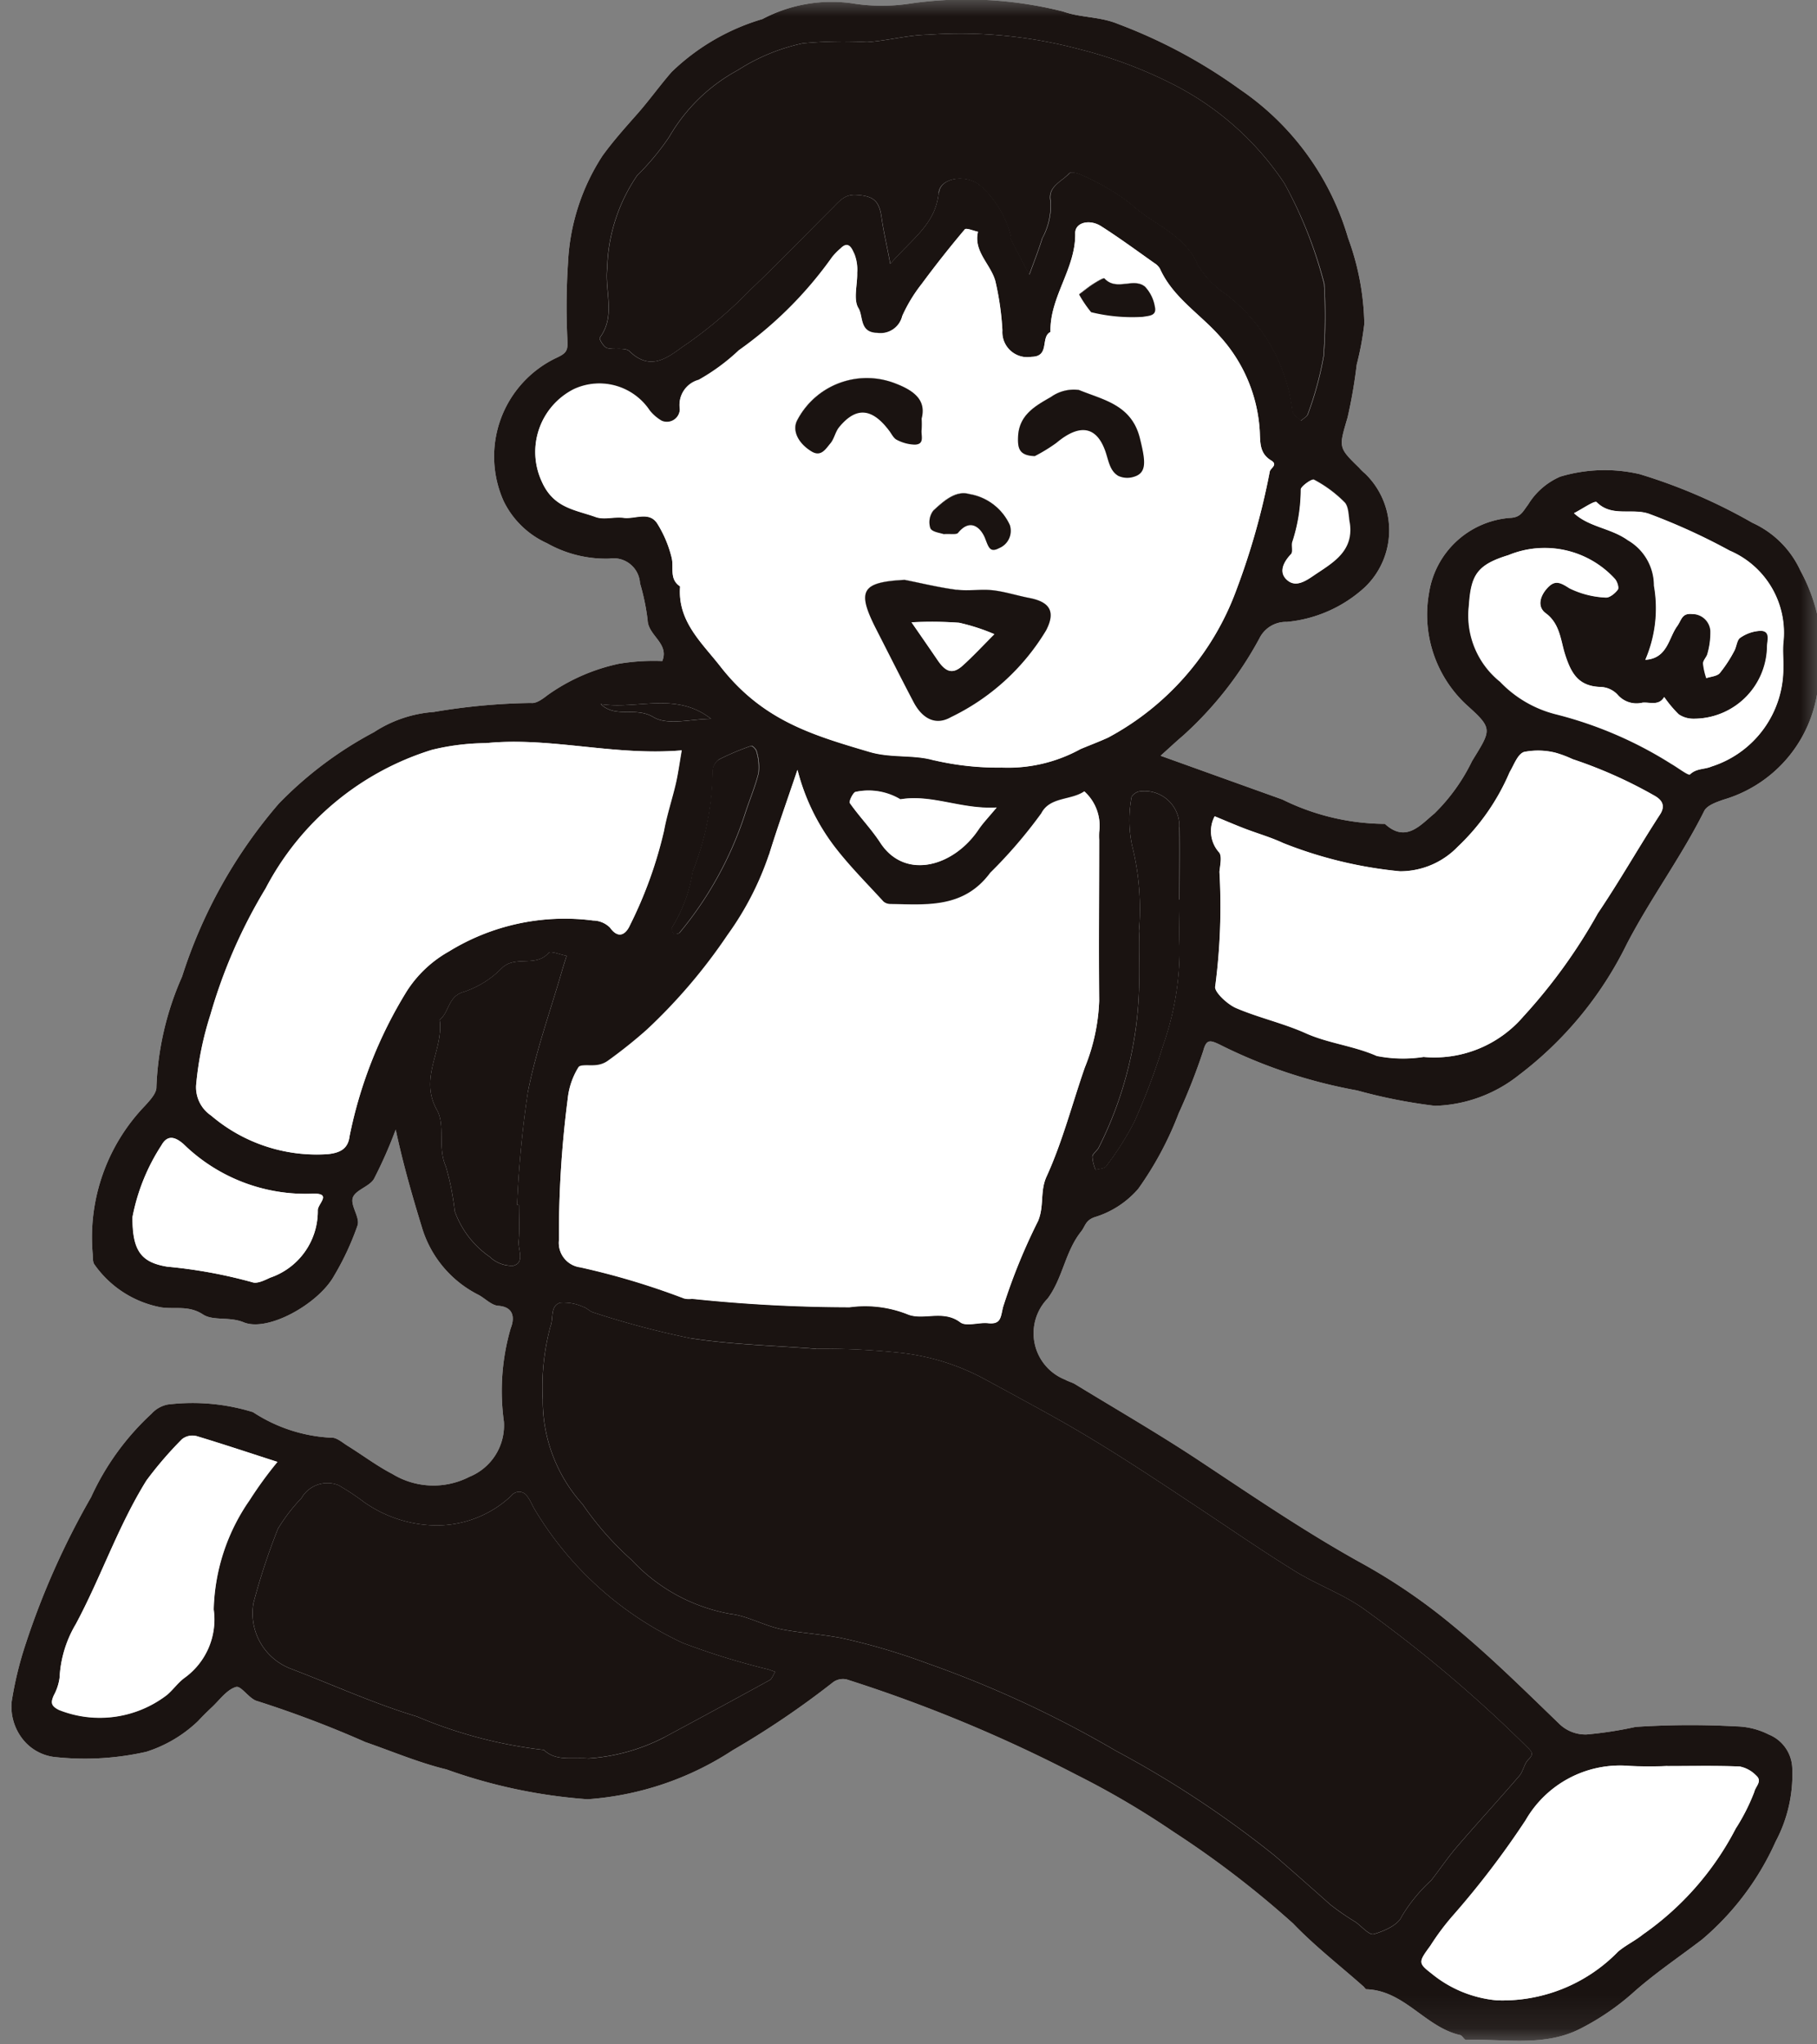
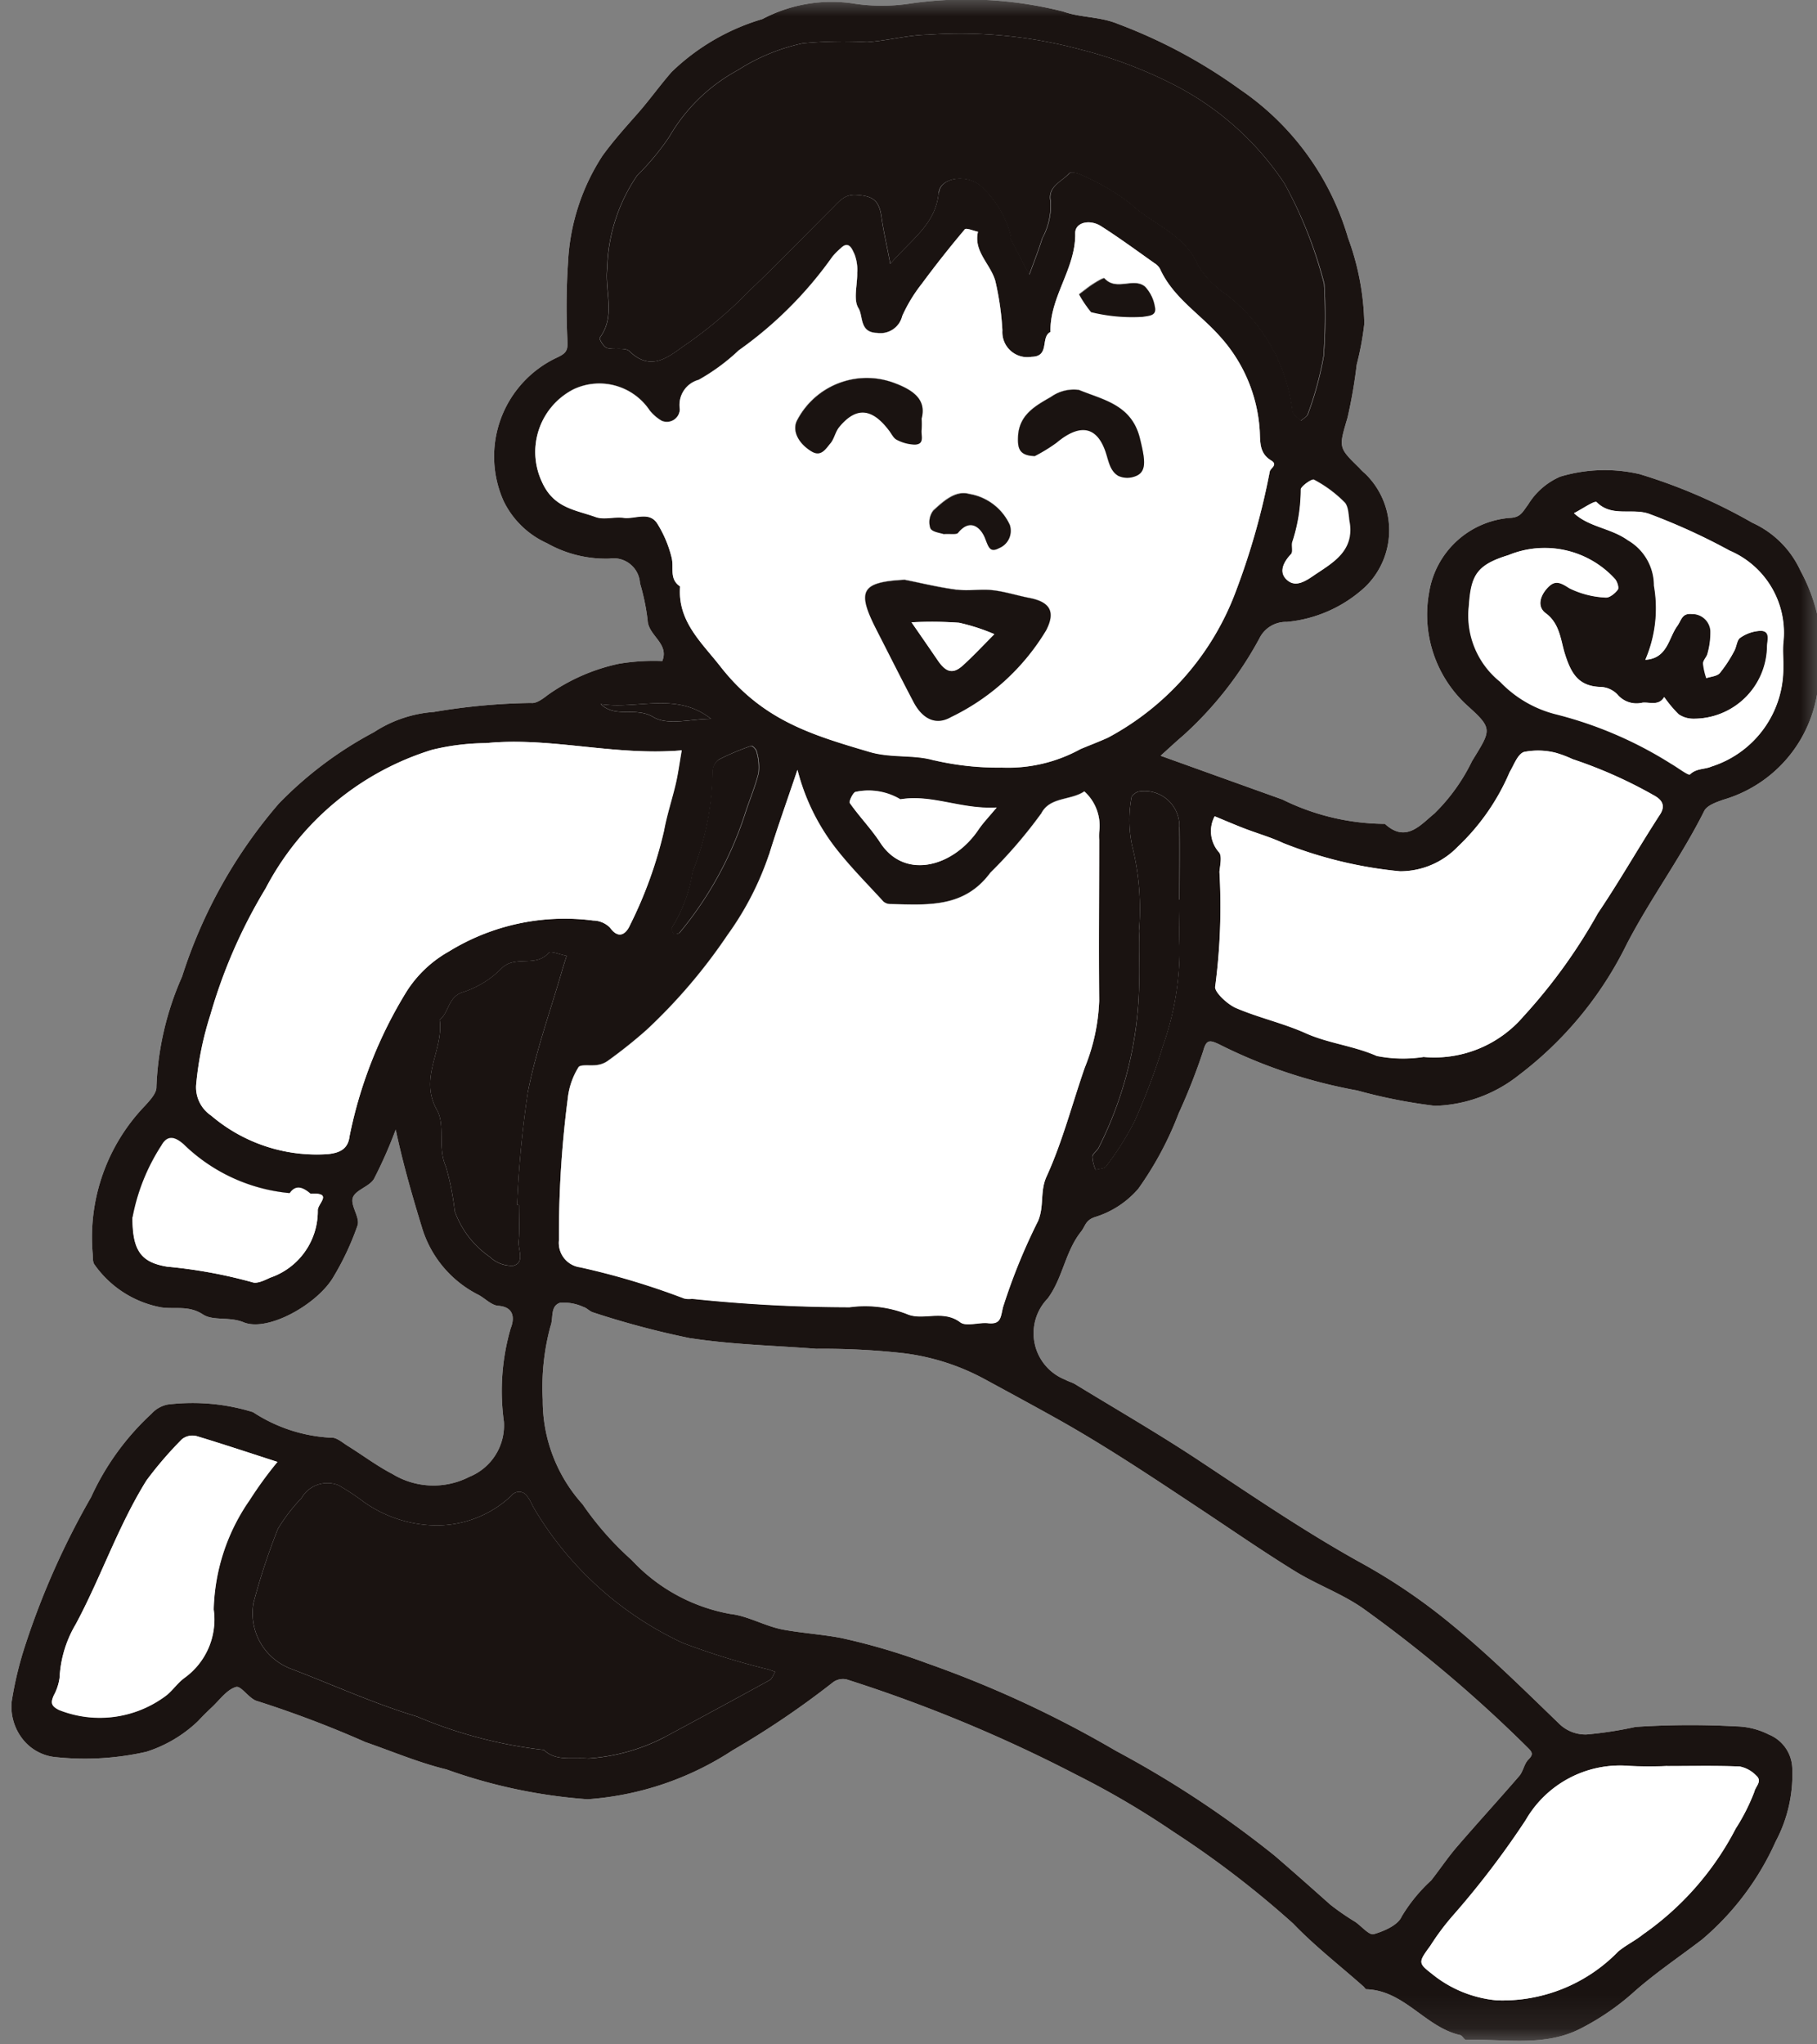
<svg xmlns="http://www.w3.org/2000/svg" width="56" height="63" fill="none">
  <rect width="100%" height="100%" fill="#808080" stroke="none" />
  <g clip-path="url(#clip0_345_2)">
    <mask id="a" style="mask-type:luminance" maskUnits="userSpaceOnUse" x="-156" y="0" width="213" height="63">
      <path d="M56.155 0H-156v62.88H56.155V0z" fill="#fff" />
    </mask>
    <g mask="url(#a)">
      <path d="M39.521 24.637a7.217 7.217 0 003.162.752c.651.6 1.1.027 1.524-.318a5.785 5.785 0 001.162-1.618c.587-.959.656-.99-.144-1.707a3.79 3.79 0 01-1.18-3.485 2.738 2.738 0 012.477-2.3c.343-.01.4-.18.576-.413.233-.382.579-.682.99-.86a4.766 4.766 0 012.445-.077 16.72 16.72 0 013.476 1.5 2.984 2.984 0 011.481 1.477 5.346 5.346 0 01.507 3.829 4.088 4.088 0 01-2.884 3.227c-.214.076-.5.173-.588.345-.707 1.418-1.655 2.693-2.386 4.1a11.31 11.31 0 01-3.33 4.044 4.35 4.35 0 01-2.582.945 16.306 16.306 0 01-2.4-.474 15.62 15.62 0 01-4.256-1.423c-.289-.136-.392-.149-.488.206a18.903 18.903 0 01-.755 1.92 10.357 10.357 0 01-1.246 2.327 2.876 2.876 0 01-1.339.873c-.293.1-.292.279-.424.446-.493.618-.56 1.429-1.03 2.063a1.538 1.538 0 00.538 2.5c.1.058.216.083.312.142 1.288.787 2.6 1.544 3.853 2.376 1.651 1.093 3.29 2.212 5.022 3.165a18.032 18.032 0 012.7 1.843c1.165.951 2.24 2.016 3.324 3.062a1.157 1.157 0 00.86.346 11.873 11.873 0 001.512-.233 25.94 25.94 0 013.1-.016c.35.007.694.093 1.006.252a1.157 1.157 0 01.721 1.019 4.41 4.41 0 01-.512 2.279 8.5 8.5 0 01-2.269 3.019c-.723.553-1.479 1.057-2.16 1.67-.47.413-.989.767-1.545 1.054-1.127.6-2.368.328-3.566.369-.058 0-.113-.133-.182-.149-1.075-.242-1.716-1.374-2.89-1.412-.03 0-.058-.056-.089-.084-.726-.644-1.5-1.243-2.168-1.94a29.793 29.793 0 00-3.686-2.826 26.282 26.282 0 00-2.986-1.755 45.034 45.034 0 00-7.09-2.943.516.516 0 00-.415.084 26.808 26.808 0 01-3.1 2.1 9.348 9.348 0 01-4.47 1.509 16.325 16.325 0 01-4.348-.919c-.85-.206-1.67-.555-2.5-.843a33.35 33.35 0 00-3.327-1.262c-.247-.057-.5-.482-.658-.437-.28.079-.5.392-.733.613-.15.14-.3.289-.439.438a4.089 4.089 0 01-1.595.947 8.575 8.575 0 01-2.77.167 1.47 1.47 0 01-1-.508 1.622 1.622 0 01-.38-1.2c.095-.611.242-1.213.438-1.8a24.221 24.221 0 012.01-4.505 8.027 8.027 0 011.864-2.573.91.91 0 01.5-.283 6.31 6.31 0 012.626.235 4.824 4.824 0 002.41.788c.16-.017.346.149.508.251.462.286.9.619 1.38.867a2.423 2.423 0 002.37.088 1.708 1.708 0 001.065-1.7 6.916 6.916 0 01.211-2.882c.1-.247.146-.651-.386-.689-.206-.015-.4-.223-.6-.333a3.426 3.426 0 01-1.759-2.108c-.3-.978-.582-1.963-.8-2.989a13.82 13.82 0 01-.67 1.519c-.142.24-.569.339-.652.578-.083.239.224.606.147.852a8.448 8.448 0 01-.725 1.558c-.479.863-2.04 1.741-2.786 1.432-.446-.184-.936-.034-1.256-.243-.44-.287-.858-.154-1.283-.217a3.232 3.232 0 01-2.056-1.315c-.064-.08-.049-.227-.059-.345a5.844 5.844 0 011.607-4.547c.154-.17.366-.393.358-.585a9.21 9.21 0 01.79-3.4 15.235 15.235 0 012.983-5.334 11.741 11.741 0 012.932-2.2 3.873 3.873 0 011.845-.623c.992-.17 1.995-.263 3-.277.157.023.361-.129.51-.245a5.908 5.908 0 012.2-.965c.44-.072.886-.1 1.331-.082.22-.547-.432-.778-.452-1.259a6.743 6.743 0 00-.235-1.138.815.815 0 00-.945-.759 3.683 3.683 0 01-1.918-.473 2.738 2.738 0 01-1.34-1.3 3.366 3.366 0 011.607-4.405c.287-.133.366-.2.363-.473-.045-.826-.04-1.654.015-2.479a6.6 6.6 0 011.061-3.284c.333-.459.7-.868 1.071-1.288.371-.42.693-.874 1.06-1.295a6.785 6.785 0 012.8-1.631A4.557 4.557 0 0126.25.1a5.731 5.731 0 001.79.011 12.146 12.146 0 014.72.242c.563.2 1.135.152 1.7.386a16.02 16.02 0 013.763 2.021 8.38 8.38 0 013.325 4.574c.313.847.483 1.74.5 2.644a9.164 9.164 0 01-.235 1.262 15.187 15.187 0 01-.28 1.623c-.268.923-.3.914.356 1.552a1.5 1.5 0 00.177.174 2.428 2.428 0 01.007 3.5 4.122 4.122 0 01-2.414 1.076.909.909 0 00-.844.508 11.176 11.176 0 01-2.357 3c-.217.184-.424.379-.689.617 1.31.47 2.533.911 3.757 1.349m-18.23 16.605a26.664 26.664 0 01-3.015-.8c-.107-.03-.193-.138-.3-.168a1.463 1.463 0 00-.716-.13c-.32.1-.2.484-.3.726a7.217 7.217 0 00-.238 2.261 4.77 4.77 0 001.228 3.224 9.58 9.58 0 001.515 1.72 5.465 5.465 0 003.042 1.66c.543.059 1.07.384 1.654.488.585.104 1.183.143 1.757.252.9.197 1.786.458 2.65.78a33.587 33.587 0 015.823 2.7 31.609 31.609 0 014.885 3.225c.581.5 1.15 1.006 1.72 1.513.246.193.503.37.77.532.193.133.426.417.568.377.322-.093.75-.28.861-.544a4.98 4.98 0 01.91-1.113c.268-.342.51-.705.793-1.034.633-.735 1.288-1.45 1.922-2.185.121-.141.148-.369.276-.5.155-.156.137-.22-.009-.364a41.806 41.806 0 00-5.058-4.281c-.65-.463-1.433-.74-2.118-1.162-.993-.612-1.953-1.277-2.927-1.922-1.454-.963-2.9-1.932-4.425-2.785-.739-.412-1.483-.815-2.227-1.219a7.044 7.044 0 00-2.543-.8 22.532 22.532 0 00-2.64-.13c-1.288-.1-2.588-.129-3.86-.325m12.011-18.158c.282-.118.568-.225.846-.352a8.459 8.459 0 003.945-4.526c.45-1.19.798-2.417 1.037-3.666.02-.117.27-.211.04-.35-.386-.235-.323-.608-.352-.975a4.749 4.749 0 00-1.22-2.843c-.615-.7-1.45-1.2-1.85-2.087a.483.483 0 00-.173-.174c-.543-.383-1.079-.779-1.639-1.136-.364-.232-.809-.114-.8.216.02 1.092-.792 1.96-.762 3.042-.32.153-.006.758-.582.765a.771.771 0 01-.9-.813 8.738 8.738 0 00-.217-1.52c-.144-.526-.679-.909-.535-1.521-.139-.028-.362-.126-.406-.073a31.67 31.67 0 00-1.328 1.68 4.73 4.73 0 00-.6.989.691.691 0 01-.775.518c-.553-.013-.422-.518-.574-.762-.168-.269-.03-.721-.04-1.093a1.327 1.327 0 00-.087-.58c-.054-.1-.155-.442-.42-.174-.096.08-.183.169-.262.265a12.092 12.092 0 01-2.88 2.879 6.23 6.23 0 01-1.237.91.8.8 0 00-.58.9.4.4 0 01-.565.36 1.36 1.36 0 01-.364-.315 1.865 1.865 0 00-2.34-.657 2.167 2.167 0 00-.986 2.845c.36.822 1.034.868 1.662 1.094.256.092.577-.015.862.024.35.046.783-.212 1.033.174.203.325.353.68.444 1.052.076.3-.084.663.261.887-.086 1.07.662 1.727 1.238 2.463 1.3 1.669 2.823 2.112 4.594 2.636.678.2 1.377.076 2 .263.682.158 1.38.233 2.08.224a4.64 4.64 0 002.436-.573m-9.614 3.267a9.276 9.276 0 01-1.27 2.459 16.892 16.892 0 01-2.492 2.925c-.386.343-.79.665-1.21.966a.733.733 0 01-.32.121c-.2.032-.518-.03-.576.071a2.28 2.28 0 00-.329.97 32.69 32.69 0 00-.272 4.363.758.758 0 00.656.829c1.09.24 2.159.56 3.2.958.08.019.163.023.244.011 1.615.17 3.236.256 4.86.26a3.54 3.54 0 011.767.212c.488.214 1.1-.15 1.64.252.183.139.564 0 .85.028.41.047.393-.176.47-.492a18.24 18.24 0 011.077-2.651c.2-.47.053-.915.266-1.379.491-1.073.787-2.235 1.177-3.356a6.025 6.025 0 00.443-2.05c-.015-1.654 0-3.308 0-4.961a2.331 2.331 0 010-.248 1.421 1.421 0 00-.458-1.249c-.413.285-1.058.162-1.325.677-.473.653-1 1.265-1.573 1.832-.813 1.1-1.95.983-3.08.963a.328.328 0 01-.214-.077c-.518-.568-1.067-1.114-1.53-1.724a6.57 6.57 0 01-1.116-2.328c-.344 1.022-.63 1.815-.876 2.62m5.236-20.41c.046-.482.885-.585 1.3-.2.437.398.752.913.906 1.483.011.038-.013.09 0 .122.191.376.387.749.582 1.122.135-.374.283-.744.4-1.124a2.11 2.11 0 00.257-1.138c-.1-.461.348-.608.58-.867.05-.056.287.005.407.07.531.23 1.031.525 1.488.879.68.638 1.667.926 2.074 1.9a2.9 2.9 0 00.857.883 5.32 5.32 0 012.046 3.6c.018.113.168.2.257.3.077-.071.2-.129.223-.217a10.14 10.14 0 00.483-1.778c.055-.742.06-1.487.017-2.23a13.303 13.303 0 00-1.23-3.088 9.021 9.021 0 00-3.44-3.058 13.774 13.774 0 00-2.9-1.084 14.247 14.247 0 00-4.645-.442c-.628.009-1.252.187-1.882.227a13.68 13.68 0 00-1.977.038 6 6 0 00-2 .824 5.422 5.422 0 00-2.12 2.059c-.288.429-.62.828-.988 1.191a5.288 5.288 0 00-.923 2.858c-.08.711.271 1.467-.228 2.14-.027.037.118.285.22.316.223.07.56-.028.694.1.723.705 1.3.077 1.8-.246a13.716 13.716 0 001.926-1.646c.867-.827 1.7-1.691 2.55-2.538.2-.2.36-.408.712-.387.522.031.708.169.781.691.06.42.156.835.271 1.435.661-.769 1.4-1.221 1.491-2.193M14.96 22.9a7.166 7.166 0 00-1.647.206 8.673 8.673 0 00-5.128 4.272 16.08 16.08 0 00-1.7 3.888 9.99 9.99 0 00-.442 2.179 1.052 1.052 0 00.462.931 5.016 5.016 0 003.6 1.189c.38-.041.621-.167.667-.551a13.584 13.584 0 011.768-4.477 3.67 3.67 0 011.294-1.217 6.807 6.807 0 014.447-.954.75.75 0 01.518.218c.281.389.506.173.615-.072.466-.925.82-1.903 1.054-2.912.09-.493.252-.971.365-1.46.068-.3.108-.6.18-1.016-2.1.179-4.055-.425-6.053-.221m5.521 30.63a349.727 349.727 0 003.238-1.756c.08-.045.114-.171.17-.257-.072-.026-.144-.053-.217-.076a22.191 22.191 0 01-2.635-.816 10.466 10.466 0 01-4.545-4.09c-.082-.129-.134-.28-.226-.4a.3.3 0 00-.508-.043 3.346 3.346 0 01-2.484.907 3.913 3.913 0 01-2.066-.721 7.376 7.376 0 00-.779-.513.923.923 0 00-1.139.4 5.445 5.445 0 00-.723.941c-.297.747-.55 1.511-.755 2.289a1.828 1.828 0 001.181 2.038c1.284.492 2.546 1.068 3.853 1.46 1.249.531 2.567.878 3.915 1.031.367.35.828.226 1.384.262a5.935 5.935 0 002.337-.654M46.973 31.3c.877-.96 1.64-2.02 2.272-3.156.671-.991 1.261-2.036 1.913-3.04.21-.32 0-.489-.187-.592a14.07 14.07 0 00-2.507-1.116 3.415 3.415 0 00-.535-.2 2.22 2.22 0 00-.96-.021c-.2.067-.31.4-.444.622a6.87 6.87 0 01-1.6 2.3 2.468 2.468 0 01-1.779.756 13.107 13.107 0 01-3.6-.87c-.379-.177-.787-.293-1.178-.443-.313-.12-.622-.254-.934-.382a.978.978 0 00.135 1.109c.1.115.032.4.013.6.068 1.178.024 2.36-.13 3.529-.046.159.366.551.64.67.7.3 1.457.466 2.15.777.693.311 1.477.386 2.188.7.478.095.969.105 1.45.03a3.614 3.614 0 003.09-1.276m3.172 23.117a3.358 3.358 0 00-3.122 1.676 26.897 26.897 0 01-2.228 2.925 7.57 7.57 0 00-.708.944c-.365.5-.387.534.03.855a3.684 3.684 0 002.02.829 4.964 4.964 0 003.732-1.5c.237-.2.528-.336.77-.532a9.047 9.047 0 002.856-3.259 6.23 6.23 0 00.573-1.132c.04-.179.262-.329.05-.511a.954.954 0 00-.5-.271c-.744-.03-1.489-.013-2.234-.013-.412.02-.826.017-1.239-.007m.015-37.774a1.613 1.613 0 01.816 1.409c.136.77.043 1.564-.267 2.282.681-.041.714-.669.976-1.03.141-.193.143-.413.463-.381a.559.559 0 01.567.515 2.37 2.37 0 01-.089.7c-.022.109-.138.206-.138.31.016.153.05.304.1.45.141-.048.327-.057.414-.154.17-.211.32-.44.445-.68.075-.131.081-.341.186-.409.19-.133.413-.208.644-.215.3.017.181.311.183.49a2.258 2.258 0 01-2.29 2.219.8.8 0 01-.435-.136 3.73 3.73 0 01-.446-.532c-.166.28-.439.152-.67.174a.77.77 0 01-.772-.252.75.75 0 00-.512-.232c-.69-.019-.916-.415-1.108-1.025-.13-.415-.152-.927-.592-1.25-.247-.182-.192-.491.03-.747.245-.284.407-.211.704-.019.348.171.727.268 1.113.285.117.016.294-.127.378-.243.043-.06-.02-.256-.095-.336a2.933 2.933 0 00-3.277-.727c-.979.3-1.154.622-1.217 1.558a2.617 2.617 0 00.96 2.342 3.588 3.588 0 001.706 1c1.265.317 2.47.834 3.572 1.532.2.114.53.37.576.324.2-.191.451-.15.657-.24a3.174 3.174 0 002.218-3.056c.006-.248-.019-.5 0-.743a2.75 2.75 0 00-1.654-2.856 19.03 19.03 0 00-2.5-1.14c-.526-.174-1.135.113-1.6-.354-.058-.059-.453.217-.695.339.465.429 1.116.452 1.648.824M6.046 44.256a.513.513 0 00-.44.1c-.395.397-.76.821-1.093 1.27-.877 1.411-1.4 2.978-2.178 4.427a3.58 3.58 0 00-.5 1.656c-.026.19-.087.373-.179.541-.089.209-.1.319.164.449a3.4 3.4 0 003.325-.464c.188-.16.334-.371.53-.519a2.214 2.214 0 00.913-2.116 6.151 6.151 0 011.106-3.367 12 12 0 01.86-1.182c-.832-.267-1.665-.546-2.507-.8m10.223-10.6c.251-1.277.7-2.516 1.062-3.771.042-.143.088-.283.132-.424-.192-.034-.494-.162-.56-.087-.393.452-1.02.059-1.439.467a2.93 2.93 0 01-1.173.732c-.495.141-.44.629-.743.859.137.922-.65 1.779-.08 2.782.262.461.012 1.158.273 1.741.13.45.222.91.273 1.376a2.88 2.88 0 001.078 1.405.977.977 0 00.73.274c.36-.1.14-.49.163-.751.033-.368.01-.743.01-1.115l-.06-.006c.05-1.166.16-2.329.332-3.483M5.143 39.033c.891.081 1.773.242 2.635.481.147.053.376-.061.546-.141a2.163 2.163 0 001.47-2.08c0-.207.481-.547-.219-.506a5.38 5.38 0 01-3.918-1.53c-.29-.254-.51-.27-.683.039a6.17 6.17 0 00-.886 2.204c-.01 1.054.278 1.4 1.06 1.531m31.2-13.541a1.074 1.074 0 00-1.238-1.1c-.089.01-.235.12-.238.189-.09.488-.084.989.018 1.474.217.86.289 1.75.213 2.634.033.493-.006.99.008 1.486a11.618 11.618 0 01-1.246 5.181c-.048.105-.187.186-.2.287.01.14.044.278.1.407.11-.034.27-.033.322-.107.33-.43.622-.89.87-1.372.346-.766.642-1.552.888-2.355a8.943 8.943 0 00.51-3.012c-.02-.495 0-.991 0-1.485 0-.743.008-1.487 0-2.23m-8.6-.856a1.912 1.912 0 00-1.376-.231c-.07 0-.218.293-.18.345.294.42.658.792.937 1.22.755 1.161 2.25.748 3.022-.395.134-.2.3-.372.563-.687-1.09.062-1.993-.416-2.967-.253m-6.969 4.153c.06 0 .14-.01.171-.049a11.109 11.109 0 002-3.62c.137-.437.323-.86.43-1.3.024-.224.002-.45-.064-.665-.013-.067-.132-.178-.164-.167a7.87 7.87 0 00-1 .422.462.462 0 00-.189.362 8.553 8.553 0 01-.615 3.088 4.59 4.59 0 01-.633 1.718c-.02.024 0 .081 0 .121.02.033.042.093.062.093m20.662-13.307a3.835 3.835 0 00-.946-.7c-.063-.035-.407.213-.4.3a5.27 5.27 0 01-.267 1.636c-.022.118.031.287-.033.355-.258.272-.406.6-.08.835.284.205.615-.068.87-.235.537-.357 1.12-.709 1.02-1.522-.05-.23-.03-.528-.168-.676M18.515 21.7c.463.443 1.068.068 1.623.4.443.267 1.174.054 1.778.054-1.074-.849-2.27-.282-3.4-.456" fill="#fff" />
-       <path d="M25.155 41.568c-1.287-.1-2.587-.129-3.859-.325a26.755 26.755 0 01-3.014-.8c-.107-.03-.194-.138-.3-.168a1.472 1.472 0 00-.716-.13c-.32.1-.2.484-.3.726a7.214 7.214 0 00-.237 2.261 4.773 4.773 0 001.227 3.224 9.58 9.58 0 001.515 1.72 5.463 5.463 0 003.042 1.66c.543.06 1.068.384 1.654.488.586.104 1.183.143 1.757.252.9.197 1.785.458 2.65.78a33.638 33.638 0 015.823 2.7 31.671 31.671 0 014.885 3.224c.58.5 1.148 1.006 1.72 1.513.246.193.503.37.77.532.193.133.426.417.568.376.322-.093.75-.28.861-.544.248-.413.554-.788.91-1.113.268-.342.51-.705.793-1.034.633-.735 1.29-1.45 1.922-2.185.121-.14.147-.369.276-.5.156-.155.137-.22-.009-.363a41.772 41.772 0 00-5.058-4.28c-.65-.465-1.433-.74-2.118-1.163-.993-.613-1.954-1.277-2.927-1.922-1.454-.963-2.9-1.932-4.425-2.785-.739-.413-1.483-.816-2.228-1.219a7.04 7.04 0 00-2.542-.8 22.317 22.317 0 00-2.64-.13m3.638-18.126c-.626-.188-1.324-.063-2-.264-1.771-.524-3.291-.967-4.594-2.636-.575-.736-1.324-1.393-1.238-2.463-.345-.224-.185-.587-.261-.887a3.603 3.603 0 00-.444-1.052c-.251-.386-.685-.128-1.034-.174-.284-.039-.605.068-.862-.024-.628-.227-1.3-.272-1.662-1.094a2.166 2.166 0 01.986-2.845 1.863 1.863 0 012.34.657c.101.126.225.232.364.314a.4.4 0 00.564-.36.8.8 0 01.58-.9 6.246 6.246 0 001.236-.91 12.081 12.081 0 002.882-2.88c.078-.096.165-.185.26-.265.267-.268.367.078.42.174.072.185.102.383.087.58.01.372-.126.825.04 1.094.152.244.022.75.575.761a.691.691 0 00.775-.526c.158-.353.36-.685.6-.989a33.11 33.11 0 011.327-1.68c.044-.052.267.045.406.074-.144.611.39.994.536 1.521.116.5.189 1.008.217 1.52a.77.77 0 00.9.812c.577-.007.263-.612.583-.765-.03-1.08.782-1.95.762-3.042-.006-.329.439-.448.8-.216.56.357 1.1.753 1.64 1.136a.493.493 0 01.173.175c.4.888 1.234 1.39 1.849 2.086a4.751 4.751 0 011.22 2.843c.03.367-.034.74.353.975.23.14-.022.233-.04.35a22.116 22.116 0 01-1.037 3.667 8.46 8.46 0 01-3.944 4.526c-.278.127-.565.234-.846.352a4.629 4.629 0 01-2.437.573c-.7.01-1.398-.066-2.08-.224m-1.78-4.037c.383.745.758 1.494 1.147 2.235.27.516.683.732 1.149.466a6.927 6.927 0 002.935-2.673c.3-.574.12-.874-.513-1-.378-.073-.75-.195-1.131-.238-.365-.04-.743.03-1.107-.017-.54-.07-1.073-.2-1.608-.307-1.335.071-1.485.328-.871 1.53m5.547-5.75c.716-.6 1.255-.528 1.526.317.09.28.132.552.379.7.149.07.318.08.475.031.423-.122.36-.5.193-1.185-.255-1.04-1.13-1.183-1.88-1.492a1.211 1.211 0 00-.862.216c-.48.275-.988.551-1.014 1.228-.013.34.024.577.507.594.235-.12.46-.258.675-.413m-4.9-1.8a2.42 2.42 0 00-3.1 1.123c-.146.3.027.683.442.941.3.186.443-.076.587-.245.119-.14.152-.355.27-.5.525-.64 1.019-.594 1.553.123.07.095.13.224.227.268.17.09.357.14.549.147.324-.007.188-.286.214-.462a2.922 2.922 0 000-.34c.146-.545-.193-.838-.741-1.059m1.867 4.575c.39-.479.713-.129.829.161.109.272.145.466.44.308a.577.577 0 00.328-.708 1.67 1.67 0 00-1.247-.954c-.43-.123-.8.223-1.112.507a.59.59 0 00-.092.544c.054.12.317.145.408.18.215-.014.395.025.446-.038zm4.099-6.8c.52.128 1.058.177 1.593.143.209-.036.439-.032.37-.32a1.17 1.17 0 00-.3-.606c-.35-.295-.886.15-1.252-.256-.024-.027-.235.1-.35.173-.133.084-.256.187-.434.32.106.192.23.375.37.546m-9.048 14.127c-.344 1.022-.63 1.815-.876 2.62a9.286 9.286 0 01-1.27 2.46 16.895 16.895 0 01-2.493 2.924c-.387.343-.791.665-1.211.966a.745.745 0 01-.32.121c-.2.032-.517-.03-.575.071a2.28 2.28 0 00-.33.97 32.688 32.688 0 00-.27 4.363.757.757 0 00.656.828c1.088.241 2.158.562 3.2.96.08.018.162.022.244.01 1.614.17 3.236.257 4.859.26a3.544 3.544 0 011.768.211c.488.214 1.105-.15 1.639.252.184.14.565 0 .85.028.41.047.394-.176.47-.492.289-.91.649-1.797 1.078-2.65.2-.47.053-.916.266-1.38.49-1.074.787-2.235 1.177-3.356a6.025 6.025 0 00.443-2.05c-.015-1.655 0-3.308 0-4.962a2.331 2.331 0 010-.248 1.423 1.423 0 00-.457-1.248c-.413.285-1.058.162-1.325.677-.474.653-1 1.266-1.574 1.832-.813 1.1-1.95.984-3.081.963a.324.324 0 01-.213-.077c-.518-.568-1.067-1.113-1.53-1.724a6.58 6.58 0 01-1.116-2.328" fill="#fff" />
      <path d="M27.438 8.136c.66-.77 1.4-1.221 1.492-2.193.045-.482.884-.585 1.3-.2a3.1 3.1 0 01.906 1.483c.01.038-.013.09 0 .122.19.376.387.749.582 1.122.135-.374.283-.744.4-1.124.19-.348.28-.742.257-1.138-.1-.461.348-.608.578-.867.05-.056.288.005.408.07.53.23 1.03.525 1.488.879.68.638 1.667.926 2.074 1.9a2.9 2.9 0 00.857.883 5.323 5.323 0 012.046 3.6c.018.113.168.2.257.3.077-.072.2-.13.223-.217.214-.577.376-1.172.483-1.778.054-.742.06-1.487.017-2.23a13.307 13.307 0 00-1.218-3.092 9.021 9.021 0 00-3.437-3.06 13.773 13.773 0 00-2.9-1.084 14.245 14.245 0 00-4.644-.442c-.628.009-1.252.187-1.882.227-.66-.035-1.32-.023-1.978.038a6 6 0 00-2 .824 5.421 5.421 0 00-2.12 2.059c-.29.429-.62.828-.988 1.19a5.288 5.288 0 00-.923 2.859c-.08.71.27 1.467-.228 2.14-.027.037.118.285.219.316.224.07.56-.028.695.1.723.705 1.3.077 1.8-.246a13.682 13.682 0 001.926-1.646c.867-.827 1.7-1.691 2.549-2.537.2-.2.362-.41.713-.387.522.03.708.169.78.69.06.42.157.836.272 1.436m-6.427 14.99c-2.1.179-4.055-.425-6.053-.221a7.171 7.171 0 00-1.647.206 8.676 8.676 0 00-5.128 4.272 16.1 16.1 0 00-1.7 3.888 10 10 0 00-.442 2.179 1.05 1.05 0 00.462.931 5.012 5.012 0 003.6 1.189c.38-.04.62-.166.667-.55a13.568 13.568 0 011.767-4.477c.325-.506.77-.924 1.294-1.218a6.808 6.808 0 014.447-.954c.194.003.38.081.518.218.28.39.506.173.615-.072.464-.927.816-1.906 1.048-2.917.089-.492.25-.971.364-1.46.069-.3.108-.6.18-1.016m-2.862 31.065a5.935 5.935 0 002.337-.654 349.727 349.727 0 003.238-1.756c.079-.045.114-.17.17-.257-.072-.026-.144-.053-.217-.076a22.21 22.21 0 01-2.635-.816 10.467 10.467 0 01-4.545-4.09c-.082-.129-.134-.28-.226-.4a.3.3 0 00-.508-.043 3.345 3.345 0 01-2.484.907 3.913 3.913 0 01-2.066-.72 7.34 7.34 0 00-.779-.514.923.923 0 00-1.139.4 5.444 5.444 0 00-.723.941 19.93 19.93 0 00-.755 2.29 1.828 1.828 0 001.181 2.037c1.284.492 2.546 1.068 3.853 1.46 1.248.531 2.567.878 3.915 1.031.367.35.828.226 1.384.262m25.74-21.616a3.612 3.612 0 003.09-1.276 16.85 16.85 0 002.272-3.155c.67-.992 1.26-2.036 1.913-3.04.208-.32 0-.489-.187-.592a14.04 14.04 0 00-2.506-1.116 3.392 3.392 0 00-.535-.2 2.221 2.221 0 00-.96-.022c-.2.067-.31.4-.444.622a6.859 6.859 0 01-1.6 2.3 2.467 2.467 0 01-1.779.756 13.1 13.1 0 01-3.6-.87c-.379-.178-.787-.293-1.178-.443-.314-.12-.623-.254-.934-.382a.977.977 0 00.134 1.11c.1.114.032.4.013.6a18.916 18.916 0 01-.13 3.528c-.045.16.366.551.64.67.7.3 1.457.466 2.15.777.693.311 1.477.386 2.188.7.478.095.969.105 1.45.03m7.501 21.851c-.413.02-.827.017-1.24-.007a3.36 3.36 0 00-3.122 1.676 26.713 26.713 0 01-2.228 2.925c-.26.296-.496.611-.707.944-.366.5-.387.534.03.855a3.684 3.684 0 002.02.83 4.967 4.967 0 003.733-1.5c.236-.2.528-.337.77-.533a9.045 9.045 0 002.856-3.26 6.13 6.13 0 00.573-1.131c.04-.18.262-.33.05-.511a.963.963 0 00-.5-.271c-.744-.03-1.489-.013-2.234-.013m-2.87-38.608c.465.429 1.116.452 1.648.824a1.612 1.612 0 01.816 1.409c.136.77.044 1.564-.266 2.282.681-.041.714-.669.976-1.03.141-.194.143-.413.463-.381a.559.559 0 01.567.515c.005.237-.025.472-.089.7-.022.109-.138.206-.138.31.016.154.05.305.1.451.142-.049.328-.057.414-.154.17-.211.32-.44.445-.68.075-.131.081-.341.186-.409.19-.133.413-.208.644-.215.3.017.181.311.183.49a2.258 2.258 0 01-2.29 2.219.8.8 0 01-.435-.136 3.73 3.73 0 01-.446-.532c-.166.28-.439.152-.67.174a.771.771 0 01-.772-.252.75.75 0 00-.512-.232c-.69-.019-.916-.415-1.108-1.025-.13-.415-.152-.927-.592-1.25-.247-.182-.192-.491.03-.748.245-.284.407-.211.704-.019.348.171.727.268 1.113.285.117.016.294-.127.378-.243.043-.06-.02-.256-.095-.336a2.933 2.933 0 00-3.277-.727c-.979.3-1.154.622-1.217 1.558a2.614 2.614 0 00.96 2.341 3.58 3.58 0 001.706 1c1.265.318 2.47.835 3.572 1.532.2.114.53.37.576.325.2-.191.451-.15.657-.24a3.174 3.174 0 002.218-3.056c.006-.248-.019-.5 0-.743a2.752 2.752 0 00-1.654-2.856 19.03 19.03 0 00-2.5-1.14c-.526-.174-1.135.113-1.6-.354-.058-.059-.453.217-.695.339M8.552 45.052c-.83-.268-1.664-.546-2.506-.8a.513.513 0 00-.44.1c-.394.397-.759.82-1.092 1.27-.877 1.411-1.4 2.978-2.177 4.426a3.584 3.584 0 00-.5 1.656c-.026.19-.087.373-.179.541-.089.209-.1.318.164.448a3.399 3.399 0 003.325-.463c.188-.16.334-.372.531-.519a2.215 2.215 0 00.906-2.115 6.152 6.152 0 011.106-3.367c.262-.41.55-.805.86-1.181" fill="#fff" />
      <path d="M15.938 37.132c.049-1.166.16-2.329.332-3.483.25-1.277.7-2.516 1.061-3.771.041-.143.088-.283.133-.424-.192-.034-.494-.162-.56-.087-.393.452-1.02.06-1.44.467a2.941 2.941 0 01-1.173.732c-.495.14-.44.629-.742.859.136.922-.651 1.779-.082 2.782.263.462.013 1.158.274 1.74.131.45.223.911.274 1.377.204.57.58 1.061 1.079 1.405a.982.982 0 00.73.274c.359-.1.14-.49.162-.751.034-.368.01-.743.01-1.115l-.06-.006m-11.854.372c-.01 1.054.278 1.4 1.061 1.531.891.081 1.773.242 2.635.481.147.053.376-.06.546-.14a2.163 2.163 0 001.47-2.08c0-.208.482-.548-.219-.507a5.386 5.386 0 01-3.918-1.53c-.29-.254-.51-.27-.683.04a6.169 6.169 0 00-.892 2.205zm32.266-9.781c0-.743.008-1.487 0-2.23a1.073 1.073 0 00-1.238-1.1c-.089.01-.235.12-.238.189a3.79 3.79 0 00.018 1.474c.216.86.288 1.75.213 2.634.032.493-.006.99.008 1.486a11.618 11.618 0 01-1.243 5.185c-.048.105-.187.186-.2.287.01.14.044.278.1.407.111-.034.27-.033.322-.107.33-.43.622-.89.87-1.372a20.22 20.22 0 00.888-2.355 8.953 8.953 0 00.51-3.012c-.021-.494 0-.991 0-1.485m-5.645-2.835c-1.09.062-1.993-.416-2.967-.253a1.91 1.91 0 00-1.376-.23c-.07 0-.218.292-.18.344.294.42.658.792.937 1.22.755 1.161 2.249.748 3.022-.395.134-.2.3-.372.564-.687M20.71 28.696c.021.033.043.093.062.093.06 0 .141-.009.172-.049a11.106 11.106 0 002-3.619c.137-.438.323-.861.43-1.3.024-.224.002-.45-.064-.665-.013-.067-.132-.178-.164-.167a7.91 7.91 0 00-1 .422.462.462 0 00-.189.363 8.55 8.55 0 01-.615 3.088 4.576 4.576 0 01-.634 1.718c-.02.025 0 .081 0 .121M41.6 16.16c-.05-.23-.028-.527-.166-.675a3.843 3.843 0 00-.946-.7c-.063-.035-.408.213-.4.3a5.246 5.246 0 01-.267 1.636c-.022.118.03.287-.033.354-.258.272-.4.6-.08.835.285.206.616-.067.87-.235.538-.357 1.12-.71 1.02-1.522m-19.682 6.001c-1.074-.848-2.27-.282-3.4-.456.463.443 1.068.068 1.623.4.443.267 1.174.054 1.778.054m7.573-3.979c.364.047.742-.024 1.107.017s.752.165 1.13.238c.634.122.814.422.513 1a6.928 6.928 0 01-2.935 2.673c-.466.266-.878.05-1.149-.466-.39-.742-.765-1.49-1.146-2.235-.614-1.2-.463-1.459.872-1.529.535.106 1.068.237 1.608.307m.074 1.015c-.49-.036-.98-.04-1.47-.014.311.451.56.81.804 1.168.26.382.475.436.783.154.331-.3.638-.632.963-.957a6.2 6.2 0 00-1.08-.35zm2.321-5.133c.235-.12.461-.258.675-.413.716-.6 1.255-.527 1.527.318.089.28.131.552.378.7a.66.66 0 00.475.03c.423-.121.361-.5.193-1.185-.255-1.04-1.129-1.183-1.88-1.492a1.214 1.214 0 00-.862.216c-.479.275-.988.55-1.014 1.229-.013.34.024.576.507.593m-3.48-1.152c.146-.545-.192-.838-.741-1.06a2.42 2.42 0 00-3.1 1.124c-.146.3.027.683.442.94.3.187.443-.075.587-.244.119-.141.152-.355.27-.5.526-.64 1.019-.594 1.553.123.07.095.13.223.227.268.17.09.357.14.549.147.324-.007.188-.286.214-.462a2.836 2.836 0 000-.34m.678 3.56c.215-.015.393.024.445-.039.391-.479.713-.129.829.161.109.272.145.467.441.308a.576.576 0 00.327-.707 1.67 1.67 0 00-1.246-.955c-.429-.122-.8.223-1.112.508a.587.587 0 00-.093.543c.055.12.317.145.409.181m4.176-7.386c.106.193.23.376.37.547.52.128 1.058.176 1.593.143.209-.036.439-.032.37-.32a1.173 1.173 0 00-.3-.606c-.348-.295-.885.15-1.251-.256-.024-.027-.235.1-.348.173-.134.084-.256.187-.434.319z" fill="#fff" />
      <path d="M30.645 19.541a6.2 6.2 0 00-1.08-.35c-.49-.036-.981-.04-1.471-.014.312.45.56.808.806 1.169.259.381.475.436.783.154.33-.3.638-.633.963-.957" fill="#fff" />
      <path fill-rule="evenodd" clip-rule="evenodd" d="M39.521 24.637a7.217 7.217 0 003.162.752c.651.6 1.1.027 1.524-.318a5.785 5.785 0 001.162-1.618c.587-.959.656-.99-.144-1.707a3.79 3.79 0 01-1.18-3.485 2.738 2.738 0 012.477-2.3c.343-.01.4-.18.576-.413.233-.382.579-.682.99-.86a4.766 4.766 0 012.445-.077 16.72 16.72 0 013.476 1.5 2.984 2.984 0 011.481 1.477 5.346 5.346 0 01.507 3.829 4.088 4.088 0 01-2.884 3.227c-.214.076-.5.173-.588.345-.707 1.418-1.655 2.693-2.386 4.1a11.31 11.31 0 01-3.33 4.044 4.35 4.35 0 01-2.582.945 16.306 16.306 0 01-2.4-.474 15.62 15.62 0 01-4.256-1.423c-.289-.136-.392-.149-.488.206a18.903 18.903 0 01-.755 1.92 10.357 10.357 0 01-1.246 2.327 2.876 2.876 0 01-1.339.873c-.293.1-.292.279-.424.446-.493.618-.56 1.429-1.03 2.063a1.538 1.538 0 00.538 2.5c.1.058.216.083.312.142 1.288.787 2.6 1.544 3.853 2.376 1.651 1.093 3.29 2.212 5.022 3.165a18.032 18.032 0 012.7 1.843c1.165.951 2.24 2.016 3.324 3.062a1.157 1.157 0 00.86.346 11.873 11.873 0 001.512-.233 25.94 25.94 0 013.1-.016c.35.007.694.093 1.006.252a1.157 1.157 0 01.721 1.019 4.41 4.41 0 01-.512 2.279 8.5 8.5 0 01-2.269 3.019c-.723.553-1.479 1.057-2.16 1.67-.47.413-.989.767-1.545 1.054-1.127.6-2.368.328-3.566.369-.058 0-.113-.133-.182-.149-1.075-.242-1.716-1.374-2.89-1.412-.03 0-.058-.056-.089-.084-.726-.644-1.5-1.243-2.168-1.94a29.793 29.793 0 00-3.686-2.826 26.282 26.282 0 00-2.986-1.755 45.034 45.034 0 00-7.09-2.943.516.516 0 00-.415.084 26.808 26.808 0 01-3.1 2.1 9.348 9.348 0 01-4.47 1.509 16.325 16.325 0 01-4.348-.919c-.85-.206-1.67-.555-2.5-.843a33.35 33.35 0 00-3.327-1.262c-.247-.057-.5-.482-.658-.437-.28.079-.5.392-.733.613-.15.14-.3.289-.439.438a4.089 4.089 0 01-1.595.947 8.575 8.575 0 01-2.77.167 1.47 1.47 0 01-1-.508 1.622 1.622 0 01-.38-1.2c.095-.611.242-1.213.438-1.8a24.221 24.221 0 012.01-4.505 8.027 8.027 0 011.864-2.573.91.91 0 01.5-.283 6.31 6.31 0 012.626.235 4.824 4.824 0 002.41.788c.16-.017.346.149.508.251.462.286.9.619 1.38.867a2.423 2.423 0 002.37.088 1.708 1.708 0 001.065-1.7 6.916 6.916 0 01.211-2.882c.1-.247.146-.651-.386-.689-.206-.015-.4-.223-.6-.333a3.426 3.426 0 01-1.759-2.108c-.3-.978-.582-1.963-.8-2.989a13.82 13.82 0 01-.67 1.519c-.142.24-.569.339-.652.578-.083.239.224.606.147.852a8.448 8.448 0 01-.725 1.558c-.479.863-2.04 1.741-2.786 1.432-.446-.184-.936-.034-1.256-.243-.44-.287-.858-.154-1.283-.217a3.232 3.232 0 01-2.056-1.315c-.064-.08-.049-.227-.059-.345a5.844 5.844 0 011.607-4.547c.154-.17.366-.393.358-.585a9.21 9.21 0 01.79-3.4 15.235 15.235 0 012.983-5.334 11.741 11.741 0 012.932-2.2 3.873 3.873 0 011.845-.623c.992-.17 1.995-.263 3-.277.157.023.361-.129.51-.245a5.908 5.908 0 012.2-.965c.44-.072.886-.1 1.331-.082.22-.547-.432-.778-.452-1.259a6.743 6.743 0 00-.235-1.138.815.815 0 00-.945-.759 3.683 3.683 0 01-1.918-.473 2.738 2.738 0 01-1.34-1.3 3.366 3.366 0 011.607-4.405c.287-.133.366-.2.363-.473-.045-.826-.04-1.654.015-2.479a6.6 6.6 0 011.061-3.284c.333-.459.7-.868 1.071-1.288.371-.42.693-.874 1.06-1.295a6.785 6.785 0 012.8-1.631A4.557 4.557 0 0126.25.1a5.731 5.731 0 001.79.011 12.146 12.146 0 014.72.242c.563.2 1.135.152 1.7.386a16.02 16.02 0 013.763 2.021 8.38 8.38 0 013.325 4.574c.313.847.483 1.74.5 2.644a9.164 9.164 0 01-.235 1.262 15.187 15.187 0 01-.28 1.623c-.268.923-.3.914.356 1.552a1.5 1.5 0 00.177.174 2.428 2.428 0 01.007 3.5 4.122 4.122 0 01-2.414 1.076.909.909 0 00-.844.508 11.176 11.176 0 01-2.357 3c-.217.184-.424.379-.689.617 1.31.47 2.533.911 3.757 1.349m-18.23 16.605a26.664 26.664 0 01-3.015-.8c-.107-.03-.193-.138-.3-.168a1.463 1.463 0 00-.716-.13c-.32.1-.2.484-.3.726a7.217 7.217 0 00-.238 2.261 4.77 4.77 0 001.228 3.224 9.58 9.58 0 001.515 1.72 5.465 5.465 0 003.042 1.66c.543.059 1.07.384 1.654.488.585.104 1.183.143 1.757.252.9.197 1.786.458 2.65.78a33.587 33.587 0 015.823 2.7 31.609 31.609 0 014.885 3.225c.581.5 1.15 1.006 1.72 1.513.246.193.503.37.77.532.193.133.426.417.568.377.322-.093.75-.28.861-.544a4.98 4.98 0 01.91-1.113c.268-.342.51-.705.793-1.034.633-.735 1.288-1.45 1.922-2.185.121-.141.148-.369.276-.5.155-.156.137-.22-.009-.364a41.806 41.806 0 00-5.058-4.281c-.65-.463-1.433-.74-2.118-1.162-.993-.612-1.953-1.277-2.927-1.922-1.454-.963-2.9-1.932-4.425-2.785-.739-.412-1.483-.815-2.227-1.219a7.044 7.044 0 00-2.543-.8 22.532 22.532 0 00-2.64-.13c-1.288-.1-2.588-.129-3.86-.325m12.011-18.158c.282-.118.568-.225.846-.352a8.459 8.459 0 003.945-4.526c.45-1.19.798-2.417 1.037-3.666.02-.117.27-.211.04-.35-.386-.235-.323-.608-.352-.975a4.749 4.749 0 00-1.22-2.843c-.615-.7-1.45-1.2-1.85-2.087a.483.483 0 00-.173-.174c-.543-.383-1.079-.779-1.639-1.136-.364-.232-.809-.114-.8.216.02 1.092-.792 1.96-.762 3.042-.32.153-.006.758-.582.765a.771.771 0 01-.9-.813 8.738 8.738 0 00-.217-1.52c-.144-.526-.679-.909-.535-1.521-.139-.028-.362-.126-.406-.073a31.67 31.67 0 00-1.328 1.68 4.73 4.73 0 00-.6.989.691.691 0 01-.775.518c-.553-.013-.422-.518-.574-.762-.168-.269-.03-.721-.04-1.093a1.327 1.327 0 00-.087-.58c-.054-.1-.155-.442-.42-.174-.096.08-.183.169-.262.265a12.092 12.092 0 01-2.88 2.879 6.23 6.23 0 01-1.237.91.8.8 0 00-.58.9.4.4 0 01-.565.36 1.36 1.36 0 01-.364-.315 1.865 1.865 0 00-2.34-.657 2.167 2.167 0 00-.986 2.845c.36.822 1.034.868 1.662 1.094.256.092.577-.015.862.024.35.046.783-.212 1.033.174.203.325.353.68.444 1.052.076.3-.084.663.261.887-.086 1.07.662 1.727 1.238 2.463 1.3 1.669 2.823 2.112 4.594 2.636.678.2 1.377.076 2 .263.682.158 1.38.233 2.08.224a4.64 4.64 0 002.436-.573m-9.614 3.267a9.276 9.276 0 01-1.27 2.459 16.892 16.892 0 01-2.492 2.925c-.386.343-.79.665-1.21.966a.733.733 0 01-.32.121c-.2.032-.518-.03-.576.071a2.28 2.28 0 00-.329.97 32.69 32.69 0 00-.272 4.363.758.758 0 00.656.829c1.09.24 2.159.56 3.2.958.08.019.163.023.244.011 1.615.17 3.236.256 4.86.26a3.54 3.54 0 011.767.212c.488.214 1.1-.15 1.64.252.183.139.564 0 .85.028.41.047.393-.176.47-.492a18.24 18.24 0 011.077-2.651c.2-.47.053-.915.266-1.379.491-1.073.787-2.235 1.177-3.356a6.025 6.025 0 00.443-2.05c-.015-1.654 0-3.308 0-4.961a2.331 2.331 0 010-.248 1.421 1.421 0 00-.458-1.249c-.413.285-1.058.162-1.325.677-.473.653-1 1.265-1.573 1.832-.813 1.1-1.95.983-3.08.963a.328.328 0 01-.214-.077c-.518-.568-1.067-1.114-1.53-1.724a6.57 6.57 0 01-1.116-2.328c-.344 1.022-.63 1.815-.876 2.62m5.236-20.41c.046-.482.885-.585 1.3-.2.437.398.752.913.906 1.483.011.038-.013.09 0 .122.191.376.387.749.582 1.122.135-.374.283-.744.4-1.124a2.11 2.11 0 00.257-1.138c-.1-.461.348-.608.58-.867.05-.056.287.005.407.07.531.23 1.031.525 1.488.879.68.638 1.667.926 2.074 1.9a2.9 2.9 0 00.857.883 5.32 5.32 0 012.046 3.6c.018.113.168.2.257.3.077-.071.2-.129.223-.217a10.14 10.14 0 00.483-1.778c.055-.742.06-1.487.017-2.23a13.303 13.303 0 00-1.23-3.088 9.021 9.021 0 00-3.44-3.058 13.774 13.774 0 00-2.9-1.084 14.247 14.247 0 00-4.645-.442c-.628.009-1.252.187-1.882.227a13.68 13.68 0 00-1.977.038 6 6 0 00-2 .824 5.422 5.422 0 00-2.12 2.059c-.288.429-.62.828-.988 1.191a5.288 5.288 0 00-.923 2.858c-.08.711.271 1.467-.228 2.14-.027.037.118.285.22.316.223.07.56-.028.694.1.723.705 1.3.077 1.8-.246a13.716 13.716 0 001.926-1.646c.867-.827 1.7-1.691 2.55-2.538.2-.2.36-.408.712-.387.522.031.708.169.781.691.06.42.156.835.271 1.435.661-.769 1.4-1.221 1.491-2.193M14.96 22.9a7.166 7.166 0 00-1.647.206 8.673 8.673 0 00-5.128 4.272 16.08 16.08 0 00-1.7 3.888 9.99 9.99 0 00-.442 2.179 1.052 1.052 0 00.462.931 5.016 5.016 0 003.6 1.189c.38-.041.621-.167.667-.551a13.584 13.584 0 011.768-4.477 3.67 3.67 0 011.294-1.217 6.807 6.807 0 014.447-.954.75.75 0 01.518.218c.281.389.506.173.615-.072.466-.925.82-1.903 1.054-2.912.09-.493.252-.971.365-1.46.068-.3.108-.6.18-1.016-2.1.179-4.055-.425-6.053-.221m5.521 30.63a349.727 349.727 0 003.238-1.756c.08-.045.114-.171.17-.257-.072-.026-.144-.053-.217-.076a22.191 22.191 0 01-2.635-.816 10.466 10.466 0 01-4.545-4.09c-.082-.129-.134-.28-.226-.4a.3.3 0 00-.508-.043 3.346 3.346 0 01-2.484.907 3.913 3.913 0 01-2.066-.721 7.376 7.376 0 00-.779-.513.923.923 0 00-1.139.4 5.445 5.445 0 00-.723.941c-.297.747-.55 1.511-.755 2.289a1.828 1.828 0 001.181 2.038c1.284.492 2.546 1.068 3.853 1.46 1.249.531 2.567.878 3.915 1.031.367.35.828.226 1.384.262a5.935 5.935 0 002.337-.654M46.973 31.3c.877-.96 1.64-2.02 2.272-3.156.671-.991 1.261-2.036 1.913-3.04.21-.32 0-.489-.187-.592a14.07 14.07 0 00-2.507-1.116 3.415 3.415 0 00-.535-.2 2.22 2.22 0 00-.96-.021c-.2.067-.31.4-.444.622a6.87 6.87 0 01-1.6 2.3 2.468 2.468 0 01-1.779.756 13.107 13.107 0 01-3.6-.87c-.379-.177-.787-.293-1.178-.443-.313-.12-.622-.254-.934-.382a.978.978 0 00.135 1.109c.1.115.032.4.013.6.068 1.178.024 2.36-.13 3.529-.046.159.366.551.64.67.7.3 1.457.466 2.15.777.693.311 1.477.386 2.188.7.478.095.969.105 1.45.03a3.614 3.614 0 003.09-1.276m3.172 23.117a3.358 3.358 0 00-3.122 1.676 26.897 26.897 0 01-2.228 2.925 7.57 7.57 0 00-.708.944c-.365.5-.387.534.03.855a3.684 3.684 0 002.02.829 4.964 4.964 0 003.732-1.5c.237-.2.528-.336.77-.532a9.047 9.047 0 002.856-3.259 6.23 6.23 0 00.573-1.132c.04-.179.262-.329.05-.511a.954.954 0 00-.5-.271c-.744-.03-1.489-.013-2.234-.013-.412.02-.826.017-1.239-.007m.015-37.774a1.613 1.613 0 01.816 1.409c.136.77.043 1.564-.267 2.282.681-.041.714-.669.976-1.03.141-.193.143-.413.463-.381a.559.559 0 01.567.515 2.37 2.37 0 01-.089.7c-.022.109-.138.206-.138.31.016.153.05.304.1.45.141-.048.327-.057.414-.154.17-.211.32-.44.445-.68.075-.131.081-.341.186-.409.19-.133.413-.208.644-.215.3.017.181.311.183.49a2.258 2.258 0 01-2.29 2.219.8.8 0 01-.435-.136 3.73 3.73 0 01-.446-.532c-.166.28-.439.152-.67.174a.77.77 0 01-.772-.252.75.75 0 00-.512-.232c-.69-.019-.916-.415-1.108-1.025-.13-.415-.152-.927-.592-1.25-.247-.182-.192-.491.03-.747.245-.284.407-.211.704-.019.348.171.727.268 1.113.285.117.016.294-.127.378-.243.043-.06-.02-.256-.095-.336a2.933 2.933 0 00-3.277-.727c-.979.3-1.154.622-1.217 1.558a2.617 2.617 0 00.96 2.342 3.588 3.588 0 001.706 1c1.265.317 2.47.834 3.572 1.532.2.114.53.37.576.324.2-.191.451-.15.657-.24a3.174 3.174 0 002.218-3.056c.006-.248-.019-.5 0-.743a2.75 2.75 0 00-1.654-2.856 19.03 19.03 0 00-2.5-1.14c-.526-.174-1.135.113-1.6-.354-.058-.059-.453.217-.695.339.465.429 1.116.452 1.648.824M6.046 44.256a.513.513 0 00-.44.1c-.395.397-.76.821-1.093 1.27-.877 1.411-1.4 2.978-2.178 4.427a3.58 3.58 0 00-.5 1.656c-.026.19-.087.373-.179.541-.089.209-.1.319.164.449a3.4 3.4 0 003.325-.464c.188-.16.334-.371.53-.519a2.214 2.214 0 00.913-2.116 6.151 6.151 0 011.106-3.367 12 12 0 01.86-1.182c-.832-.267-1.665-.546-2.507-.8m10.223-10.6c.251-1.277.7-2.516 1.062-3.771.042-.143.088-.283.132-.424-.192-.034-.494-.162-.56-.087-.393.452-1.02.059-1.439.467a2.93 2.93 0 01-1.173.732c-.495.141-.44.629-.743.859.137.922-.65 1.779-.08 2.782.262.461.012 1.158.273 1.741.13.45.222.91.273 1.376a2.88 2.88 0 001.078 1.405.977.977 0 00.73.274c.36-.1.14-.49.163-.751.033-.368.01-.743.01-1.115l-.06-.006c.05-1.166.16-2.329.332-3.483M5.143 39.033c.891.081 1.773.242 2.635.481.147.053.376-.061.546-.141a2.163 2.163 0 001.47-2.08c0-.207.481-.547-.219-.506a5.38 5.38 0 01-3.918-1.53c-.29-.254-.51-.27-.683.039a6.17 6.17 0 00-.886 2.204c-.01 1.054.278 1.4 1.06 1.531m31.2-13.541a1.074 1.074 0 00-1.238-1.1c-.089.01-.235.12-.238.189-.09.488-.084.989.018 1.474.217.86.289 1.75.213 2.634.033.493-.006.99.008 1.486a11.618 11.618 0 01-1.246 5.181c-.048.105-.187.186-.2.287.01.14.044.278.1.407.11-.034.27-.033.322-.107.33-.43.622-.89.87-1.372.346-.766.642-1.552.888-2.355a8.943 8.943 0 00.51-3.012c-.02-.495 0-.991 0-1.485 0-.743.008-1.487 0-2.23m-8.6-.856a1.912 1.912 0 00-1.376-.231c-.07 0-.218.293-.18.345.294.42.658.792.937 1.22.755 1.161 2.25.748 3.022-.395.134-.2.3-.372.563-.687-1.09.062-1.993-.416-2.967-.253m-6.969 4.153c.06 0 .14-.01.171-.049a11.109 11.109 0 002-3.62c.137-.437.323-.86.43-1.3.024-.224.002-.45-.064-.665-.013-.067-.132-.178-.164-.167a7.87 7.87 0 00-1 .422.462.462 0 00-.189.362 8.553 8.553 0 01-.615 3.088 4.59 4.59 0 01-.633 1.718c-.02.024 0 .081 0 .121.02.033.042.093.062.093m20.662-13.307a3.835 3.835 0 00-.946-.7c-.063-.035-.407.213-.4.3a5.27 5.27 0 01-.267 1.636c-.022.118.031.287-.033.355-.258.272-.406.6-.08.835.284.205.615-.068.87-.235.537-.357 1.12-.709 1.02-1.522-.05-.23-.03-.528-.168-.676M18.515 21.7c.463.443 1.068.068 1.623.4.443.267 1.174.054 1.778.054-1.074-.849-2.27-.282-3.4-.456" fill="#1A1311" />
-       <path fill-rule="evenodd" clip-rule="evenodd" d="M25.155 41.568c-1.287-.1-2.587-.129-3.859-.325a26.755 26.755 0 01-3.014-.8c-.107-.03-.194-.138-.3-.168a1.472 1.472 0 00-.716-.13c-.32.1-.2.484-.3.726a7.214 7.214 0 00-.237 2.261 4.773 4.773 0 001.227 3.224 9.58 9.58 0 001.515 1.72 5.463 5.463 0 003.042 1.66c.543.06 1.068.384 1.654.488.586.104 1.183.143 1.757.252.9.197 1.785.458 2.65.78a33.638 33.638 0 015.823 2.7 31.671 31.671 0 014.885 3.224c.58.5 1.148 1.006 1.72 1.513.246.193.503.37.77.532.193.133.426.417.568.376.322-.093.75-.28.861-.544.248-.413.554-.788.91-1.113.268-.342.51-.705.793-1.034.633-.735 1.29-1.45 1.922-2.185.121-.14.147-.369.276-.5.156-.155.137-.22-.009-.363a41.772 41.772 0 00-5.058-4.28c-.65-.465-1.433-.74-2.118-1.163-.993-.613-1.954-1.277-2.927-1.922-1.454-.963-2.9-1.932-4.425-2.785-.739-.413-1.483-.816-2.228-1.219a7.04 7.04 0 00-2.542-.8 22.317 22.317 0 00-2.64-.13" fill="#1A1311" />
      <path fill-rule="evenodd" clip-rule="evenodd" d="M28.793 23.437c-.626-.188-1.324-.063-2-.264-1.771-.524-3.291-.967-4.594-2.636-.575-.736-1.324-1.393-1.238-2.463-.345-.224-.185-.587-.261-.887a3.603 3.603 0 00-.444-1.052c-.251-.386-.685-.128-1.034-.174-.284-.039-.605.068-.862-.024-.628-.227-1.3-.272-1.662-1.094a2.166 2.166 0 01.986-2.845 1.863 1.863 0 012.34.657c.101.126.225.232.364.314a.4.4 0 00.564-.36.8.8 0 01.58-.9 6.246 6.246 0 001.236-.91 12.081 12.081 0 002.882-2.88c.078-.096.165-.185.26-.265.267-.268.367.078.42.174.072.185.102.383.087.58.01.372-.126.825.04 1.094.152.244.022.75.575.761a.691.691 0 00.775-.526c.158-.353.36-.685.6-.989a33.11 33.11 0 011.327-1.68c.044-.052.267.045.406.074-.144.611.39.994.536 1.521.116.5.189 1.008.217 1.52a.77.77 0 00.9.812c.577-.007.263-.612.583-.765-.03-1.08.782-1.95.762-3.042-.006-.329.439-.448.8-.216.56.357 1.1.753 1.64 1.136a.493.493 0 01.173.175c.4.888 1.234 1.39 1.849 2.086a4.751 4.751 0 011.22 2.843c.03.367-.034.74.353.975.23.14-.022.233-.04.35a22.116 22.116 0 01-1.037 3.667 8.46 8.46 0 01-3.944 4.526c-.278.127-.565.234-.846.352a4.629 4.629 0 01-2.437.573c-.7.01-1.398-.066-2.08-.224m-1.78-4.037c.383.745.758 1.494 1.147 2.235.27.516.683.732 1.149.466a6.927 6.927 0 002.935-2.673c.3-.574.12-.874-.513-1-.378-.073-.75-.195-1.131-.238-.365-.04-.743.03-1.107-.017-.54-.07-1.073-.2-1.608-.307-1.335.071-1.485.328-.871 1.53m5.547-5.75c.716-.6 1.255-.528 1.526.317.09.28.132.552.379.7.149.07.318.08.475.031.423-.122.36-.5.193-1.185-.255-1.04-1.13-1.183-1.88-1.492a1.211 1.211 0 00-.862.216c-.48.275-.988.551-1.014 1.228-.013.34.024.577.507.594.235-.12.46-.258.675-.413m-4.9-1.8a2.42 2.42 0 00-3.1 1.123c-.146.3.027.683.442.941.3.186.443-.076.587-.245.119-.14.152-.355.27-.5.525-.64 1.019-.594 1.553.123.07.095.13.224.227.268.17.09.357.14.549.147.324-.007.188-.286.214-.462a2.922 2.922 0 000-.34c.146-.545-.193-.838-.741-1.059m1.867 4.575c.39-.479.713-.129.829.161.109.272.145.466.44.308a.577.577 0 00.328-.708 1.67 1.67 0 00-1.247-.954c-.43-.123-.8.223-1.112.507a.59.59 0 00-.092.544c.054.12.317.145.408.18.215-.014.395.025.446-.038zm4.099-6.8c.52.128 1.058.177 1.593.143.209-.036.439-.032.37-.32a1.17 1.17 0 00-.3-.606c-.35-.295-.886.15-1.252-.256-.024-.027-.235.1-.35.173-.133.084-.256.187-.434.32.106.192.23.375.37.546m-9.048 14.127c-.344 1.022-.63 1.815-.876 2.62a9.286 9.286 0 01-1.27 2.46 16.895 16.895 0 01-2.493 2.924c-.387.343-.791.665-1.211.966a.745.745 0 01-.32.121c-.2.032-.517-.03-.575.071a2.28 2.28 0 00-.33.97 32.688 32.688 0 00-.27 4.363.757.757 0 00.656.828c1.088.241 2.158.562 3.2.96.08.018.162.022.244.01 1.614.17 3.236.257 4.859.26a3.544 3.544 0 011.768.211c.488.214 1.105-.15 1.639.252.184.14.565 0 .85.028.41.047.394-.176.47-.492.289-.91.649-1.797 1.078-2.65.2-.47.053-.916.266-1.38.49-1.074.787-2.235 1.177-3.356a6.025 6.025 0 00.443-2.05c-.015-1.655 0-3.308 0-4.962a2.331 2.331 0 010-.248 1.423 1.423 0 00-.457-1.248c-.413.285-1.058.162-1.325.677-.474.653-1 1.266-1.574 1.832-.813 1.1-1.95.984-3.081.963a.324.324 0 01-.213-.077c-.518-.568-1.067-1.113-1.53-1.724a6.58 6.58 0 01-1.116-2.328" fill="#fff" />
      <path fill-rule="evenodd" clip-rule="evenodd" d="M27.438 8.136c.66-.77 1.4-1.221 1.492-2.193.045-.482.884-.585 1.3-.2a3.1 3.1 0 01.906 1.483c.01.038-.013.09 0 .122.19.376.387.749.582 1.122.135-.374.283-.744.4-1.124.19-.348.28-.742.257-1.138-.1-.461.348-.608.578-.867.05-.056.288.005.408.07.53.23 1.03.525 1.488.879.68.638 1.667.926 2.074 1.9a2.9 2.9 0 00.857.883 5.323 5.323 0 012.046 3.6c.018.113.168.2.257.3.077-.072.2-.13.223-.217.214-.577.376-1.172.483-1.778.054-.742.06-1.487.017-2.23a13.307 13.307 0 00-1.218-3.092 9.021 9.021 0 00-3.437-3.06 13.773 13.773 0 00-2.9-1.084 14.245 14.245 0 00-4.644-.442c-.628.009-1.252.187-1.882.227-.66-.035-1.32-.023-1.978.038a6 6 0 00-2 .824 5.421 5.421 0 00-2.12 2.059c-.29.429-.62.828-.988 1.19a5.288 5.288 0 00-.923 2.859c-.08.71.27 1.467-.228 2.14-.027.037.118.285.219.316.224.07.56-.028.695.1.723.705 1.3.077 1.8-.246a13.682 13.682 0 001.926-1.646c.867-.827 1.7-1.691 2.549-2.537.2-.2.362-.41.713-.387.522.03.708.169.78.69.06.42.157.836.272 1.436" fill="#1A1311" />
      <path fill-rule="evenodd" clip-rule="evenodd" d="M21.015 23.123c-2.1.179-4.055-.425-6.053-.221a7.171 7.171 0 00-1.647.206 8.676 8.676 0 00-5.128 4.272 16.1 16.1 0 00-1.7 3.888 10 10 0 00-.442 2.179 1.05 1.05 0 00.462.931 5.012 5.012 0 003.6 1.189c.38-.04.62-.166.667-.55a13.568 13.568 0 011.767-4.477c.325-.506.77-.924 1.294-1.218a6.808 6.808 0 014.447-.954c.194.003.38.081.518.218.28.39.506.173.615-.072.464-.927.816-1.906 1.048-2.917.089-.492.25-.971.364-1.46.069-.3.108-.6.18-1.016" fill="#fff" />
      <path fill-rule="evenodd" clip-rule="evenodd" d="M18.145 54.186a5.935 5.935 0 002.337-.654 349.727 349.727 0 003.238-1.756c.079-.045.114-.17.17-.257-.072-.026-.144-.053-.217-.076a22.21 22.21 0 01-2.635-.816 10.467 10.467 0 01-4.545-4.09c-.082-.129-.134-.28-.226-.4a.3.3 0 00-.508-.043 3.345 3.345 0 01-2.484.907 3.913 3.913 0 01-2.066-.72 7.34 7.34 0 00-.779-.514.923.923 0 00-1.139.4 5.444 5.444 0 00-.723.941 19.93 19.93 0 00-.755 2.29 1.828 1.828 0 001.181 2.037c1.284.492 2.546 1.068 3.853 1.46 1.248.531 2.567.878 3.915 1.031.367.35.828.226 1.384.262" fill="#1A1311" />
      <path fill-rule="evenodd" clip-rule="evenodd" d="M43.886 32.572a3.612 3.612 0 003.09-1.276 16.85 16.85 0 002.272-3.155c.67-.992 1.26-2.036 1.913-3.04.208-.32 0-.489-.187-.592a14.04 14.04 0 00-2.506-1.116 3.392 3.392 0 00-.535-.2 2.221 2.221 0 00-.96-.022c-.2.067-.31.4-.444.622a6.859 6.859 0 01-1.6 2.3 2.467 2.467 0 01-1.779.756 13.1 13.1 0 01-3.6-.87c-.379-.178-.787-.293-1.178-.443-.314-.12-.623-.254-.934-.382a.977.977 0 00.134 1.11c.1.114.032.4.013.6a18.916 18.916 0 01-.13 3.528c-.045.16.366.551.64.67.7.3 1.457.466 2.15.777.693.311 1.477.386 2.188.7.478.095.969.105 1.45.03m7.501 21.851c-.413.02-.827.017-1.24-.007a3.36 3.36 0 00-3.122 1.676 26.713 26.713 0 01-2.228 2.925c-.26.296-.496.611-.707.944-.366.5-.387.534.03.855a3.684 3.684 0 002.02.83 4.967 4.967 0 003.733-1.5c.236-.2.528-.337.77-.533a9.045 9.045 0 002.856-3.26 6.13 6.13 0 00.573-1.131c.04-.18.262-.33.05-.511a.963.963 0 00-.5-.271c-.744-.03-1.489-.013-2.234-.013m-2.87-38.608c.465.429 1.116.452 1.648.824a1.612 1.612 0 01.816 1.409c.136.77.044 1.564-.266 2.282.681-.041.714-.669.976-1.03.141-.194.143-.413.463-.381a.559.559 0 01.567.515c.005.237-.025.472-.089.7-.022.109-.138.206-.138.31.016.154.05.305.1.451.142-.049.328-.057.414-.154.17-.211.32-.44.445-.68.075-.131.081-.341.186-.409.19-.133.413-.208.644-.215.3.017.181.311.183.49a2.258 2.258 0 01-2.29 2.219.8.8 0 01-.435-.136 3.73 3.73 0 01-.446-.532c-.166.28-.439.152-.67.174a.771.771 0 01-.772-.252.75.75 0 00-.512-.232c-.69-.019-.916-.415-1.108-1.025-.13-.415-.152-.927-.592-1.25-.247-.182-.192-.491.03-.748.245-.284.407-.211.704-.019.348.171.727.268 1.113.285.117.016.294-.127.378-.243.043-.06-.02-.256-.095-.336a2.933 2.933 0 00-3.277-.727c-.979.3-1.154.622-1.217 1.558a2.614 2.614 0 00.96 2.341 3.58 3.58 0 001.706 1c1.265.318 2.47.835 3.572 1.532.2.114.53.37.576.325.2-.191.451-.15.657-.24a3.174 3.174 0 002.218-3.056c.006-.248-.019-.5 0-.743a2.752 2.752 0 00-1.654-2.856 19.03 19.03 0 00-2.5-1.14c-.526-.174-1.135.113-1.6-.354-.058-.059-.453.217-.695.339M8.552 45.052c-.83-.268-1.664-.546-2.506-.8a.513.513 0 00-.44.1c-.394.397-.759.82-1.092 1.27-.877 1.411-1.4 2.978-2.177 4.426a3.584 3.584 0 00-.5 1.656c-.026.19-.087.373-.179.541-.089.209-.1.318.164.448a3.399 3.399 0 003.325-.463c.188-.16.334-.372.531-.519a2.215 2.215 0 00.906-2.115 6.152 6.152 0 011.106-3.367c.262-.41.55-.805.86-1.181" fill="#fff" />
      <path fill-rule="evenodd" clip-rule="evenodd" d="M15.938 37.132c.049-1.166.16-2.329.332-3.483.25-1.277.7-2.516 1.061-3.771.041-.143.088-.283.133-.424-.192-.034-.494-.162-.56-.087-.393.452-1.02.06-1.44.467a2.941 2.941 0 01-1.173.732c-.495.14-.44.629-.742.859.136.922-.651 1.779-.082 2.782.263.462.013 1.158.274 1.74.131.45.223.911.274 1.377.204.57.58 1.061 1.079 1.405a.982.982 0 00.73.274c.359-.1.14-.49.162-.751.034-.368.01-.743.01-1.115l-.06-.006" fill="#1A1311" />
-       <path fill-rule="evenodd" clip-rule="evenodd" d="M4.082 37.503c-.01 1.054.278 1.4 1.061 1.531.891.081 1.773.242 2.635.481.147.053.376-.06.546-.14a2.163 2.163 0 001.47-2.08c0-.208.482-.548-.219-.507a5.386 5.386 0 01-3.918-1.53c-.29-.254-.51-.27-.683.04a6.169 6.169 0 00-.892 2.205z" fill="#fff" />
+       <path fill-rule="evenodd" clip-rule="evenodd" d="M4.082 37.503c-.01 1.054.278 1.4 1.061 1.531.891.081 1.773.242 2.635.481.147.053.376-.06.546-.14a2.163 2.163 0 001.47-2.08c0-.208.482-.548-.219-.507c-.29-.254-.51-.27-.683.04a6.169 6.169 0 00-.892 2.205z" fill="#fff" />
      <path fill-rule="evenodd" clip-rule="evenodd" d="M36.348 27.722c0-.743.008-1.487 0-2.23a1.073 1.073 0 00-1.238-1.1c-.089.01-.235.12-.238.189a3.79 3.79 0 00.018 1.474c.216.86.288 1.75.213 2.634.032.493-.006.99.008 1.486a11.618 11.618 0 01-1.243 5.185c-.048.105-.187.186-.2.287.01.14.044.278.1.407.111-.034.27-.033.322-.107.33-.43.622-.89.87-1.372a20.22 20.22 0 00.888-2.355 8.953 8.953 0 00.51-3.012c-.021-.494 0-.991 0-1.485" fill="#1A1311" />
      <path fill-rule="evenodd" clip-rule="evenodd" d="M30.713 24.888c-1.09.062-1.993-.416-2.967-.253a1.91 1.91 0 00-1.376-.23c-.07 0-.218.292-.18.344.294.42.658.792.937 1.22.755 1.161 2.249.748 3.022-.395.134-.2.3-.372.564-.687" fill="#fff" />
      <path fill-rule="evenodd" clip-rule="evenodd" d="M20.71 28.696c.021.033.043.093.062.093.06 0 .141-.009.172-.049a11.106 11.106 0 002-3.619c.137-.438.323-.861.43-1.3.024-.224.002-.45-.064-.665-.013-.067-.132-.178-.164-.167a7.91 7.91 0 00-1 .422.462.462 0 00-.189.363 8.55 8.55 0 01-.615 3.088 4.576 4.576 0 01-.634 1.718c-.02.025 0 .081 0 .121" fill="#1A1311" />
      <path fill-rule="evenodd" clip-rule="evenodd" d="M41.6 16.16c-.05-.23-.028-.527-.166-.675a3.843 3.843 0 00-.946-.7c-.063-.035-.408.213-.4.3a5.246 5.246 0 01-.267 1.636c-.022.118.03.287-.033.354-.258.272-.4.6-.08.835.285.206.616-.067.87-.235.538-.357 1.12-.71 1.02-1.522" fill="#fff" />
      <path fill-rule="evenodd" clip-rule="evenodd" d="M21.916 22.154c-1.074-.848-2.27-.282-3.4-.456.463.443 1.068.068 1.623.4.443.267 1.174.054 1.778.054m7.573-3.979c.364.047.742-.024 1.107.017s.752.165 1.13.238c.634.122.814.422.513 1a6.928 6.928 0 01-2.935 2.673c-.466.266-.878.05-1.149-.466-.39-.742-.765-1.49-1.146-2.235-.614-1.2-.463-1.459.872-1.529.535.106 1.068.237 1.608.307m.074 1.015c-.49-.036-.98-.04-1.47-.014.311.451.56.81.804 1.168.26.382.475.436.783.154.331-.3.638-.632.963-.957a6.2 6.2 0 00-1.08-.35zm2.321-5.133c.235-.12.461-.258.675-.413.716-.6 1.255-.527 1.527.318.089.28.131.552.378.7a.66.66 0 00.475.03c.423-.121.361-.5.193-1.185-.255-1.04-1.129-1.183-1.88-1.492a1.214 1.214 0 00-.862.216c-.479.275-.988.55-1.014 1.229-.013.34.024.576.507.593m-3.48-1.152c.146-.545-.192-.838-.741-1.06a2.42 2.42 0 00-3.1 1.124c-.146.3.027.683.442.94.3.187.443-.075.587-.244.119-.141.152-.355.27-.5.526-.64 1.019-.594 1.553.123.07.095.13.223.227.268.17.09.357.14.549.147.324-.007.188-.286.214-.462a2.836 2.836 0 000-.34m.678 3.56c.215-.015.393.024.445-.039.391-.479.713-.129.829.161.109.272.145.467.441.308a.576.576 0 00.327-.707 1.67 1.67 0 00-1.246-.955c-.429-.122-.8.223-1.112.508a.587.587 0 00-.093.543c.055.12.317.145.409.181m4.176-7.386c.106.193.23.376.37.547.52.128 1.058.176 1.593.143.209-.036.439-.032.37-.32a1.173 1.173 0 00-.3-.606c-.348-.295-.885.15-1.251-.256-.024-.027-.235.1-.348.173-.134.084-.256.187-.434.319z" fill="#1A1311" />
      <path fill-rule="evenodd" clip-rule="evenodd" d="M30.645 19.541a6.2 6.2 0 00-1.08-.35c-.49-.036-.981-.04-1.471-.014.312.45.56.808.806 1.169.259.381.475.436.783.154.33-.3.638-.633.963-.957" fill="#fff" />
    </g>
  </g>
  <defs>
    <clipPath id="clip0_345_2">
      <path fill="#fff" d="M0 0h56v63H0z" />
    </clipPath>
  </defs>
</svg>